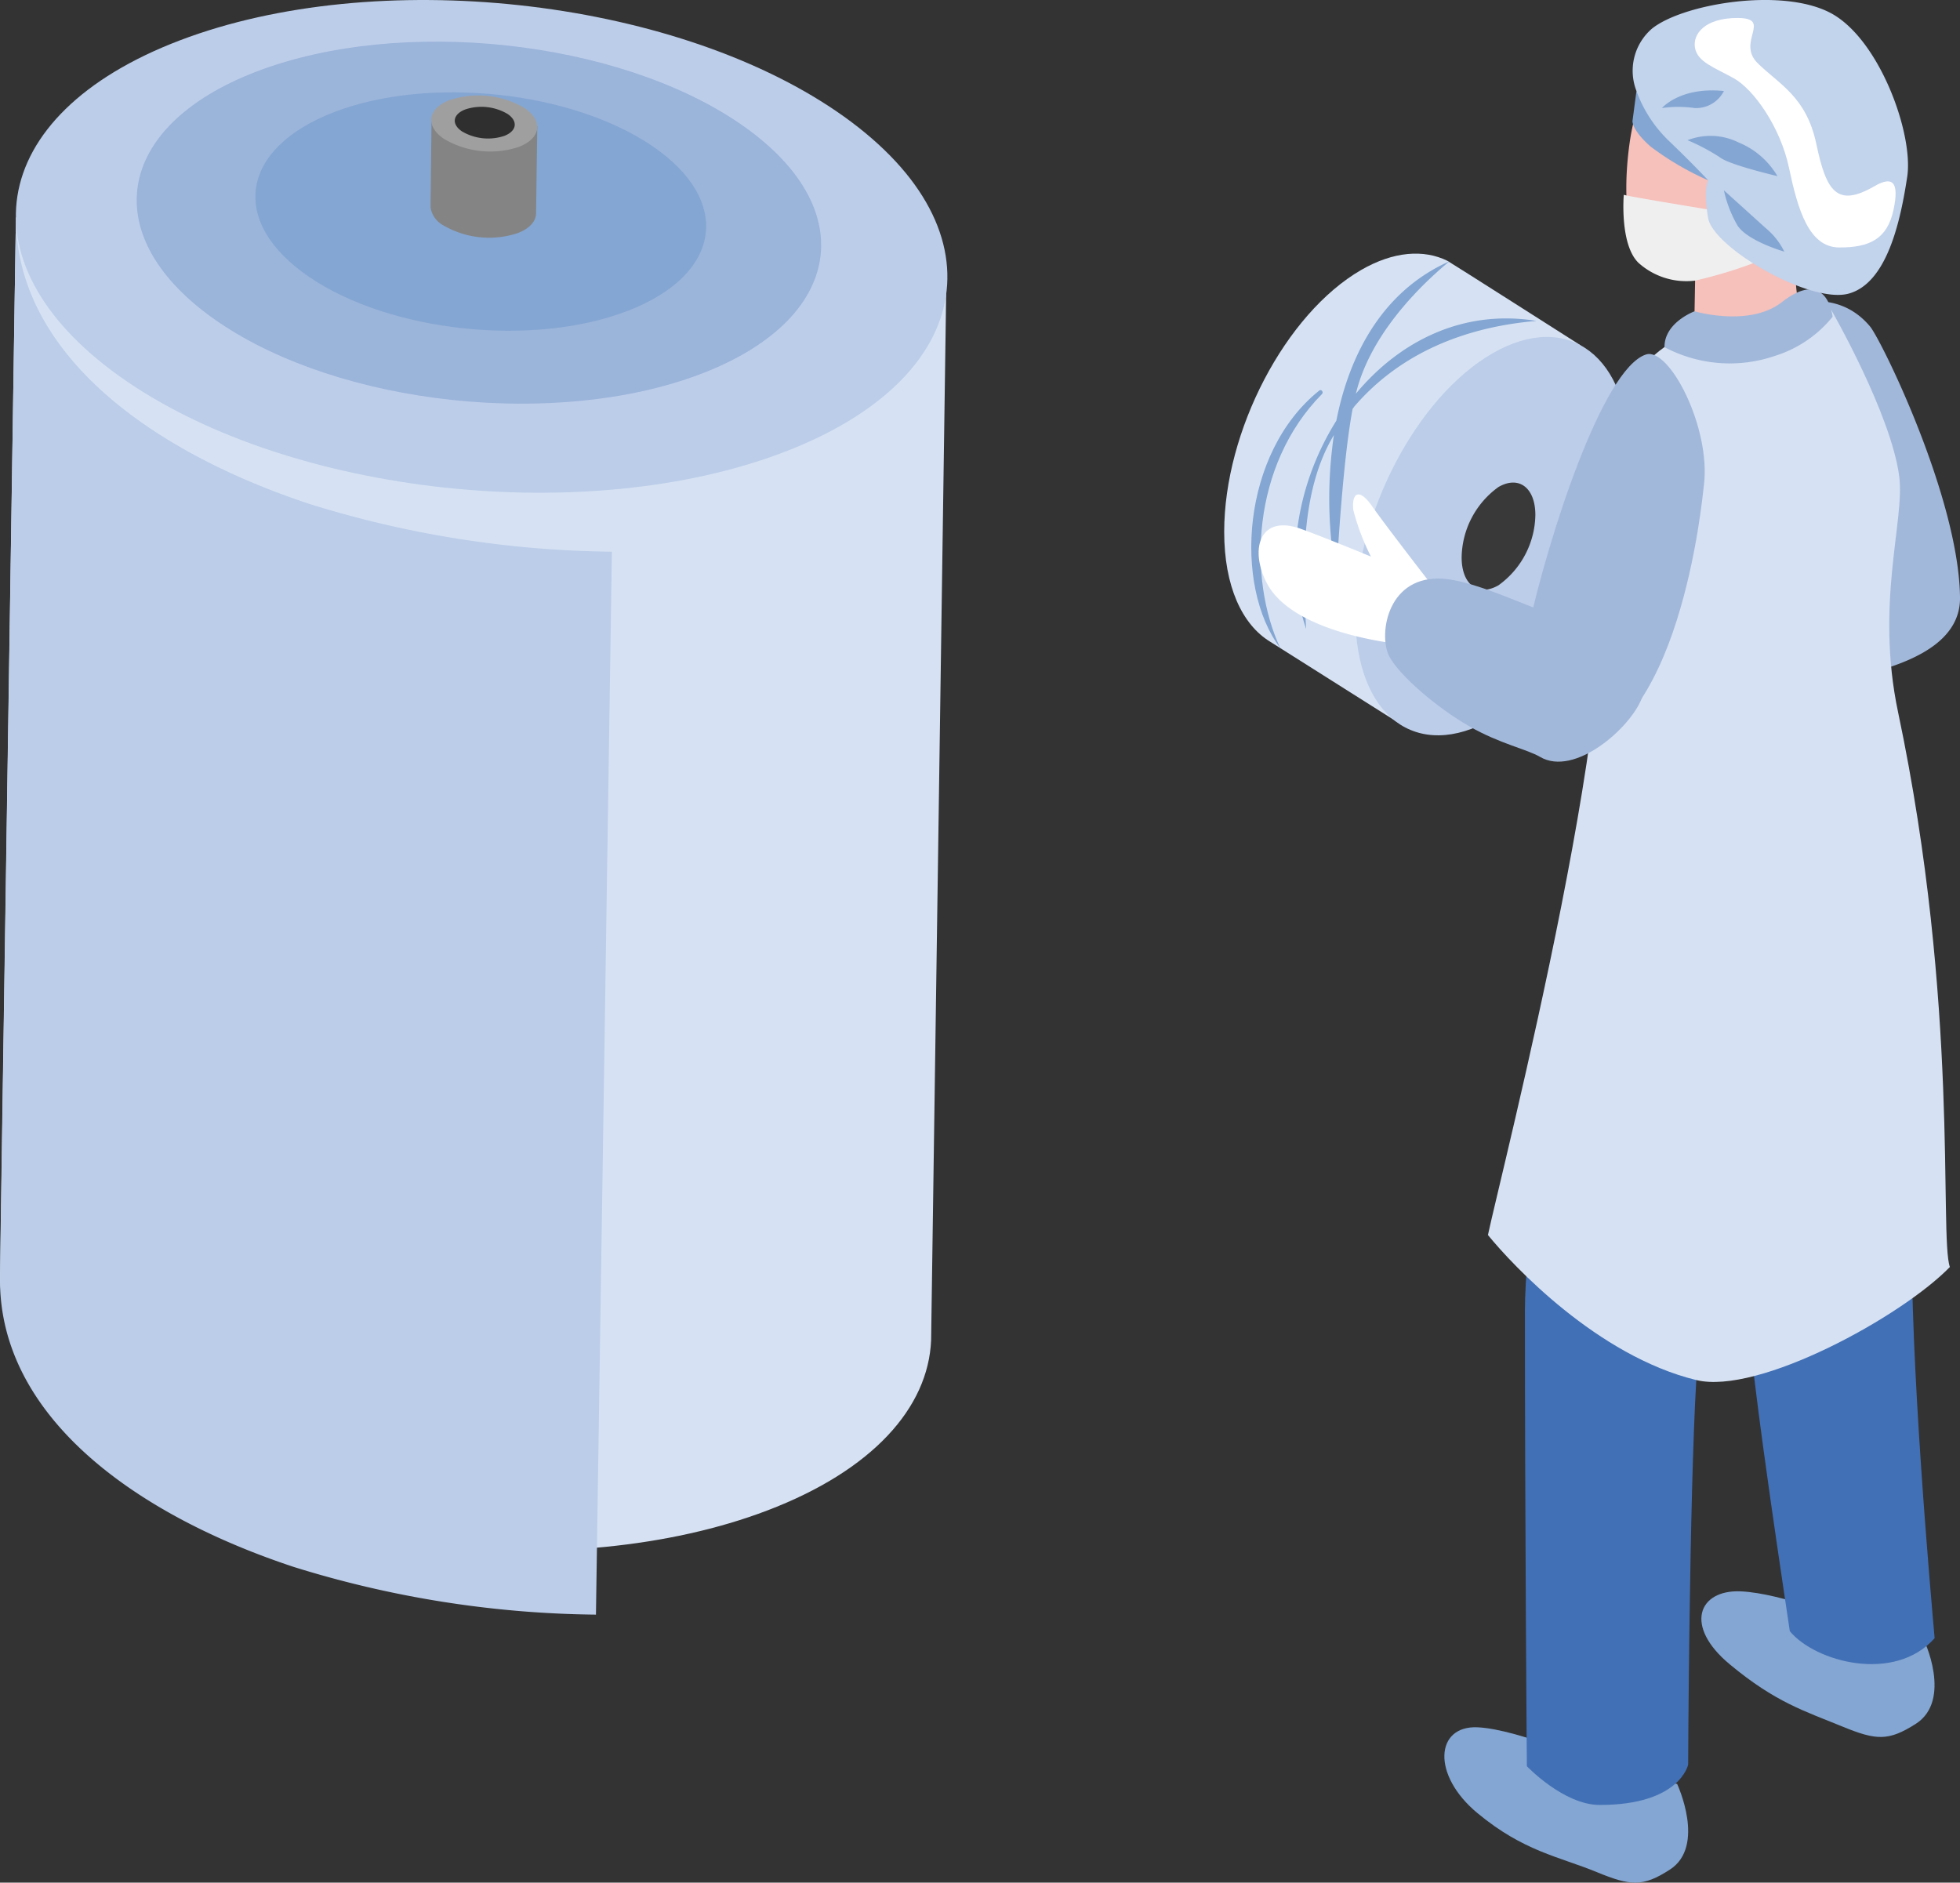
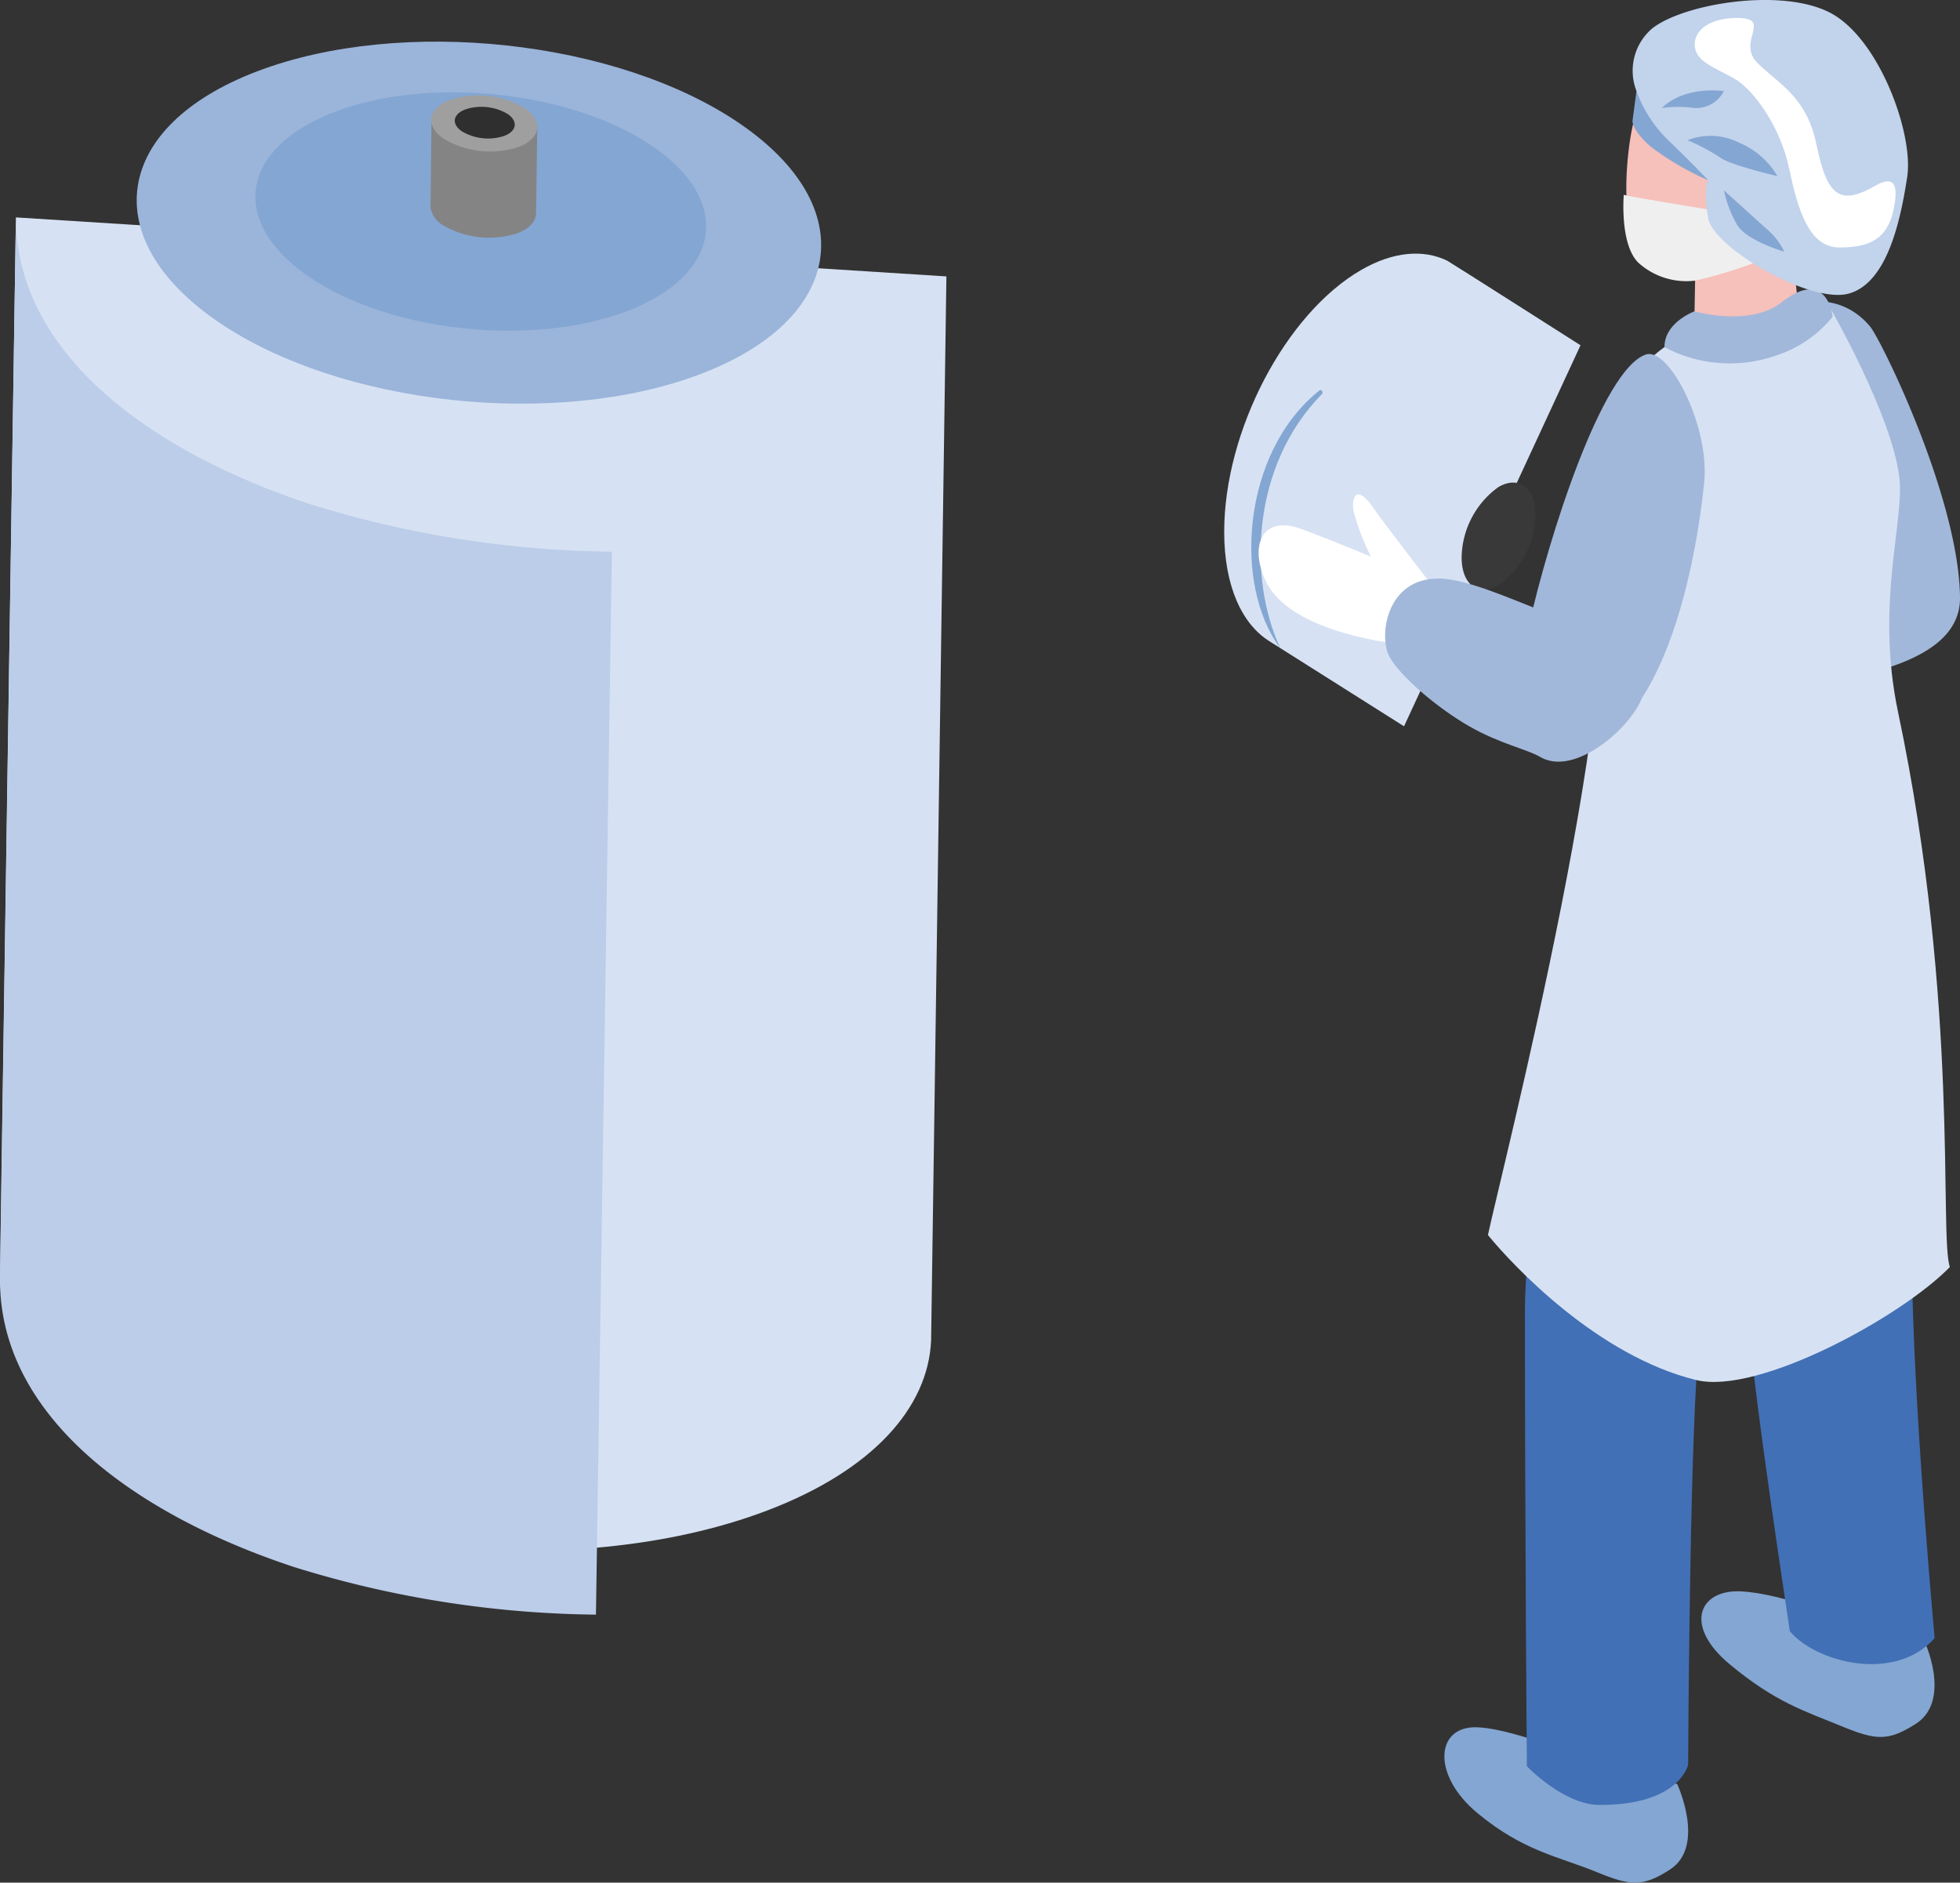
<svg xmlns="http://www.w3.org/2000/svg" width="161.381" height="155.023" viewBox="0 0 161.381 155.023">
  <rect x="0" y="0" width="161.381" height="155.023" fill="#333333" stroke="none" />
  <defs>
    <clipPath id="clip-path">
      <rect id="長方形_86" data-name="長方形 86" width="60.584" height="155.023" fill="none" />
    </clipPath>
    <clipPath id="clip-path-2">
      <rect id="長方形_87" data-name="長方形 87" width="78.006" height="132.957" fill="none" />
    </clipPath>
  </defs>
  <g id="グループ_1367" data-name="グループ 1367" transform="translate(-1038.433 -2298.371)">
    <g id="グループ_295" data-name="グループ 295" transform="translate(1139.23 2298.371)">
      <g id="グループ_294" data-name="グループ 294" transform="translate(0 0)" clip-path="url(#clip-path)">
        <path id="パス_712" data-name="パス 712" d="M18.367,12.623h0c-1.931-.944-4.417-.782-7.08.755C5.054,16.977,0,26.632,0,34.942,0,39.419,1.468,42.589,3.794,44l11.013,6.96L29.338,19.585s-10.772-6.863-10.971-6.962" transform="translate(0 8.847)" fill="#d6e2f3" />
-         <path id="パス_713" data-name="パス 713" d="M28.8,25.879c0,8.312-5.054,17.966-11.287,21.564s-11.285-.22-11.285-8.532S11.277,20.945,17.51,17.347,28.8,17.569,28.8,25.879" transform="translate(4.574 11.752)" fill="#bccde9" />
        <path id="パス_714" data-name="パス 714" d="M17.339,25.563a7.265,7.265,0,0,1-3.036,5.8c-1.676.968-3.034-.059-3.034-2.293a7.272,7.272,0,0,1,3.034-5.8c1.678-.968,3.036.061,3.036,2.3" transform="translate(8.281 16.832)" fill="#3a3939" />
-         <path id="パス_715" data-name="パス 715" d="M23.225,17.311c-6.07-.985-11.294,1.695-14.861,5.994,1.027-4.271,4.377-8.133,7.7-10.9-5.4,2.4-8.2,7.5-9.309,13.124C3.565,30.6,2.4,37.128,4.266,42.676c-.253-4.61-.578-11.226,2.287-15.961a36,36,0,0,0,.186,11.6c.111-1.447.529-9.4,1.357-13.764.066-.078.115-.163.182-.241,4.018-4.636,9.561-6.54,14.947-6.995" transform="translate(2.479 9.113)" fill="#84a6d2" />
        <path id="パス_716" data-name="パス 716" d="M6.89,18.549C.475,23.679-.2,34.641,3.674,39.764.992,34.033,1.308,24.708,7.113,18.835c.142-.142-.056-.42-.222-.286" transform="translate(0.944 13.605)" fill="#84a6d2" />
        <path id="パス_717" data-name="パス 717" d="M26.9,35.328a40.857,40.857,0,0,1,.6-15.52l9.075.212a48.123,48.123,0,0,1,3.3,9.991c.675,4.271-.311,6.3-2.011,8.327s-7.753-.677-7.979-.826c-.057-.04-1.244-.909-2.989-2.184" transform="translate(19.412 14.556)" fill="#f6c0bb" />
        <path id="パス_718" data-name="パス 718" d="M23.632,85.255s-7-3.119-10.459-3.268-3.8,3.916,0,7.068,6.705,3.574,9.811,4.851c2.8,1.152,3.806,1.242,6.041-.206,2.98-1.933.592-7.045.592-7.045Z" transform="translate(7.679 60.246)" fill="#84a6d2" />
        <path id="パス_719" data-name="パス 719" d="M34.9,78.007s-5.56-2.323-9.021-2.472-4.7,2.843-.906,6,6.171,3.85,9.276,5.128c2.8,1.15,3.792,1.218,6.041-.21,3.064-1.941.67-7.052.593-7.043Z" transform="translate(16.642 55.504)" fill="#84a6d2" />
        <path id="パス_720" data-name="パス 720" d="M20.381,38.27s-6.108,33-6.108,43.357c0,18.27.161,37.511.161,37.511s3.027,3.178,5.973,3.187c6.634.017,7.305-3.32,7.305-3.32s.092-21.774.67-31.664c.4-6.882.8-16.576,3.567-24.572.082,8.213.061,10.846.734,19.789.5,6.6,3.246,24.305,3.4,25.459,2.1,2.54,8.62,4.294,11.924.576-.257-2.915-2.094-23.372-1.855-33.977.22-9.745,2.708-32.822-2.864-37.317-4.818-3.886-22.9.972-22.9.972" transform="translate(10.488 26.302)" fill="#4270b6" />
        <path id="パス_721" data-name="パス 721" d="M28.449,33.042a43.694,43.694,0,0,1,1.051-7.7L26.253,15.013s4.551-2.307,7.63,1.36c.911,1.084,7.325,14.123,7.41,22.328.035,3.322-3.281,5-6.58,5.973-1.574,2.741-1.018-11.459-6.263-11.632" transform="translate(19.292 10.507)" fill="#a2b8da" />
        <path id="パス_722" data-name="パス 722" d="M24.647,3.416c2.432-1.69,7.113-1.162,9.143,3.128,1.124,2.373-.463,8.759-.715,13.244a10.91,10.91,0,0,0,1.01,5.706l-3.1,1.279a9.366,9.366,0,0,1-6.336,0l.1-5.515s-3.34-.5-3.924-1.032c-1.409-1.291-2.153-5.126-1.5-10.076.972-7.364,4.427-6.11,5.324-6.733" transform="translate(14.024 1.854)" fill="#f6c0bb" />
        <path id="パス_723" data-name="パス 723" d="M21.1,34.041c-1.83-3.907,2.319-11,3.484-13.549s4.892-4.1,4.892-4.1L40.784,14.71s4.946,8.6,5.6,13.738c.46,3.6-1.986,10.435-.1,19.373,5.1,24.189,3.378,43.113,4.266,45.7-3.969,4.091-15.777,10.555-20.879,9.309-8.145-1.99-15.119-9.446-17.154-11.943C13.45,86.4,24.842,42.027,21.1,34.041" transform="translate(9.199 10.81)" fill="#d6e2f3" />
        <path id="パス_724" data-name="パス 724" d="M23.372,15.539s4.518,1.331,7.184-.748c3.773-2.941,4.186,1.2,4.186,1.2A9.9,9.9,0,0,1,30,19.211a11.463,11.463,0,0,1-9.1-.718c-.019-2.04,2.479-2.954,2.479-2.954" transform="translate(15.353 10.094)" fill="#a2b8da" />
        <path id="パス_725" data-name="パス 725" d="M18.978,9.248s-.349,4.086,1.213,5.6a5.889,5.889,0,0,0,4.66,1.464,37.644,37.644,0,0,0,4.868-1.464l-1.79-4.068s-8.268-1.338-8.95-1.534" transform="translate(13.922 6.796)" fill="#efefef" />
        <path id="パス_726" data-name="パス 726" d="M24.031,12.658c-1.3-1.209-2.757-2.238-3.988-3.522-.111-.435-.2-.819-.252-1.1a5.623,5.623,0,0,1,1.516-5.244C23.141.882,29.5.27,31.8,1.6S39,5.363,37.291,13.3c-1.381,6.414-4.641,7.692-4.641,7.692s-1.168.187-2.712-1.766a23.061,23.061,0,0,1-2.16-3.444,5.591,5.591,0,0,0-1.4-3.466c-.859-.781-1.728-.317-2.347.345" transform="translate(14.449 0.654)" fill="#380f14" />
        <path id="パス_727" data-name="パス 727" d="M17.421,41.351c-3.676-2.866-2.583-6.646-.628-12.625L18,24.948l8.487,3.459S24.35,34.134,23.1,36.747c-1.789,3.723-3.7,4.962-5.5,5.3-.2.035.019-.682-.175-.692" transform="translate(11.017 18.334)" fill="#f6c0bb" />
        <path id="パス_728" data-name="パス 728" d="M17.354,49.745c-4.028.864-.647-7.43-2.9-10.5,1.643-7.42,6.07-21.21,9.646-22.4,1.924-.637,5.362,6.027,4.78,10.747-.163,1.332-1.993,21.1-11.525,22.152" transform="translate(10.621 12.348)" fill="#a2b8da" />
        <path id="パス_729" data-name="パス 729" d="M14.824,36.188a7.923,7.923,0,0,1,2.217-4.642c-.276-.064-.548-.135-.824-.194,0,0-4.054-5.22-5.229-6.9s-1.712-.965-1.554.317a19.11,19.11,0,0,0,1.447,3.815S6.917,26.947,5.107,26.3C1.742,25.089.869,27.948,2.285,30.725,4.516,35.1,13.7,35.835,13.7,35.835a12.247,12.247,0,0,1,1.093.56c.01-.066.021-.142.031-.206" transform="translate(1.201 17.247)" fill="#fff" />
        <path id="パス_730" data-name="パス 730" d="M12.033,27.459c3.3.019,9.094,3.34,12.595,3.95s4.946,3.813,4.15,5.9c-.944,2.467-5.539,6.509-8.383,4.838-1.081-.635-3.314-1.079-5.819-2.514-2.715-1.558-5.7-4.143-6.57-5.709-.925-1.664-.3-6.487,4.027-6.462" transform="translate(5.612 20.179)" fill="#a2b8da" />
        <path id="パス_731" data-name="パス 731" d="M19.7,7.495a4.581,4.581,0,0,1,1.287-5.147c2.548-2.032,10.64-3.4,14.668-1.294s6.877,9.956,6.336,13.509-1.627,8.716-4.8,9.609S26.017,20.39,25.6,17.958s0-3.112,0-3.112S20.075,11.693,19.7,7.495" transform="translate(14.246 0)" fill="#c2d3ec" />
        <path id="パス_732" data-name="パス 732" d="M19.706,4.32a10.792,10.792,0,0,0,2.613,4.051c1.889,1.8,3.293,3.3,3.293,3.3A23.828,23.828,0,0,1,20.879,8.9c-1.558-1.364-1.5-2.106-1.5-2.106Z" transform="translate(14.238 3.175)" fill="#84a6d2" />
        <path id="パス_733" data-name="パス 733" d="M23.716,9.034s2.2,1.985,3.43,3.1a5.874,5.874,0,0,1,1.544,1.947s-3.1-.883-3.89-2.212a10.187,10.187,0,0,1-1.084-2.831" transform="translate(17.428 6.639)" fill="#84a6d2" />
        <path id="パス_734" data-name="パス 734" d="M21.991,6.8A5.2,5.2,0,0,1,26.2,6.99a6.6,6.6,0,0,1,3.189,2.765s-3.916-.911-4.717-1.534A16.611,16.611,0,0,0,21.991,6.8" transform="translate(16.16 4.745)" fill="#84a6d2" />
        <path id="パス_735" data-name="パス 735" d="M25.874,4.342a2.559,2.559,0,0,1-2.431,1.4,9.422,9.422,0,0,0-2.665,0s1.5-1.77,5.1-1.4" transform="translate(15.269 3.153)" fill="#84a6d2" />
        <path id="パス_736" data-name="パス 736" d="M25.812.853c-2.625.01-3.669,1.308-3.456,2.469s1.6,1.61,3.206,2.505,3.822,3.98,4.538,7.385,1.626,6.527,4.125,6.539,3.959-.7,4.471-3.081-.109-2.807-1.561-1.967c-3.069,1.771-3.962.474-4.786-3.459S29.263,6.309,27.5,4.559,28.815.841,25.812.853" transform="translate(16.409 0.627)" fill="#fff" />
      </g>
    </g>
    <g id="グループ_297" data-name="グループ 297" transform="translate(1038.433 2298.371)">
      <g id="グループ_296" data-name="グループ 296" transform="translate(0 0)" clip-path="url(#clip-path-2)">
        <path id="パス_737" data-name="パス 737" d="M0,97.847l0,.09H.009c.252,4.424,3.239,9.013,9.1,13.017,13.716,9.37,37.917,11.988,54.056,5.848,8.692-3.307,13.265-8.48,13.5-14.014l1.259-87.61L1.31,10.319S-.021,97.389,0,97.847" transform="translate(0 7.582)" fill="#d6e2f3" />
-         <path id="パス_738" data-name="パス 738" d="M14.268,3.32C30.407-2.819,54.608-.2,68.324,9.17s11.752,21.942-4.387,28.084S23.595,40.774,9.881,31.4-1.871,9.46,14.268,3.32" transform="translate(0.553 0)" fill="#bccde9" />
        <path id="パス_739" data-name="パス 739" d="M16.419,4.416c11.858-4.511,29.64-2.587,39.718,4.3s8.633,16.124-3.225,20.634-29.64,2.587-39.718-4.3S4.562,8.927,16.419,4.416" transform="translate(4.768 1.452)" fill="#9bb4da" />
        <path id="パス_740" data-name="パス 740" d="M18.662,5.989c7.809-2.97,19.519-1.7,26.155,2.83S50.5,19.436,42.693,22.408s-19.519,1.7-26.155-2.831S10.853,8.959,18.662,5.989" transform="translate(8.908 3.22)" fill="#84a6d2" />
        <path id="パス_741" data-name="パス 741" d="M20.433,12.8a2.025,2.025,0,0,0,1.017,1.469,7.489,7.489,0,0,0,6.152.664c1-.378,1.5-.975,1.521-1.61l.1-7.2-8.709-.323Z" transform="translate(15.015 4.265)" fill="#848484" />
        <path id="パス_742" data-name="パス 742" d="M22.006,4.909a7.481,7.481,0,0,1,6.152.666c1.561,1.065,1.338,2.5-.5,3.2A7.483,7.483,0,0,1,21.506,8.1c-1.561-1.065-1.338-2.5.5-3.2" transform="translate(15.04 3.329)" fill="#a09f9f" />
        <path id="パス_743" data-name="パス 743" d="M22.456,5.284a4.229,4.229,0,0,1,3.478.376c.883.6.756,1.414-.283,1.808a4.227,4.227,0,0,1-3.478-.376c-.885-.6-.758-1.412.283-1.808" transform="translate(15.861 3.725)" fill="#2f2f2f" />
        <path id="パス_744" data-name="パス 744" d="M0,97.847c.005,10.994,10.707,19.137,24.168,23.594a86.342,86.342,0,0,0,24.9,3.933l1.312-87.528a86.4,86.4,0,0,1-24.905-3.933C12.017,29.456,1.314,21.313,1.309,10.319,1.089,24.684-.015,98.843,0,97.847" transform="translate(0.001 7.582)" fill="#bccde9" />
      </g>
    </g>
  </g>
</svg>